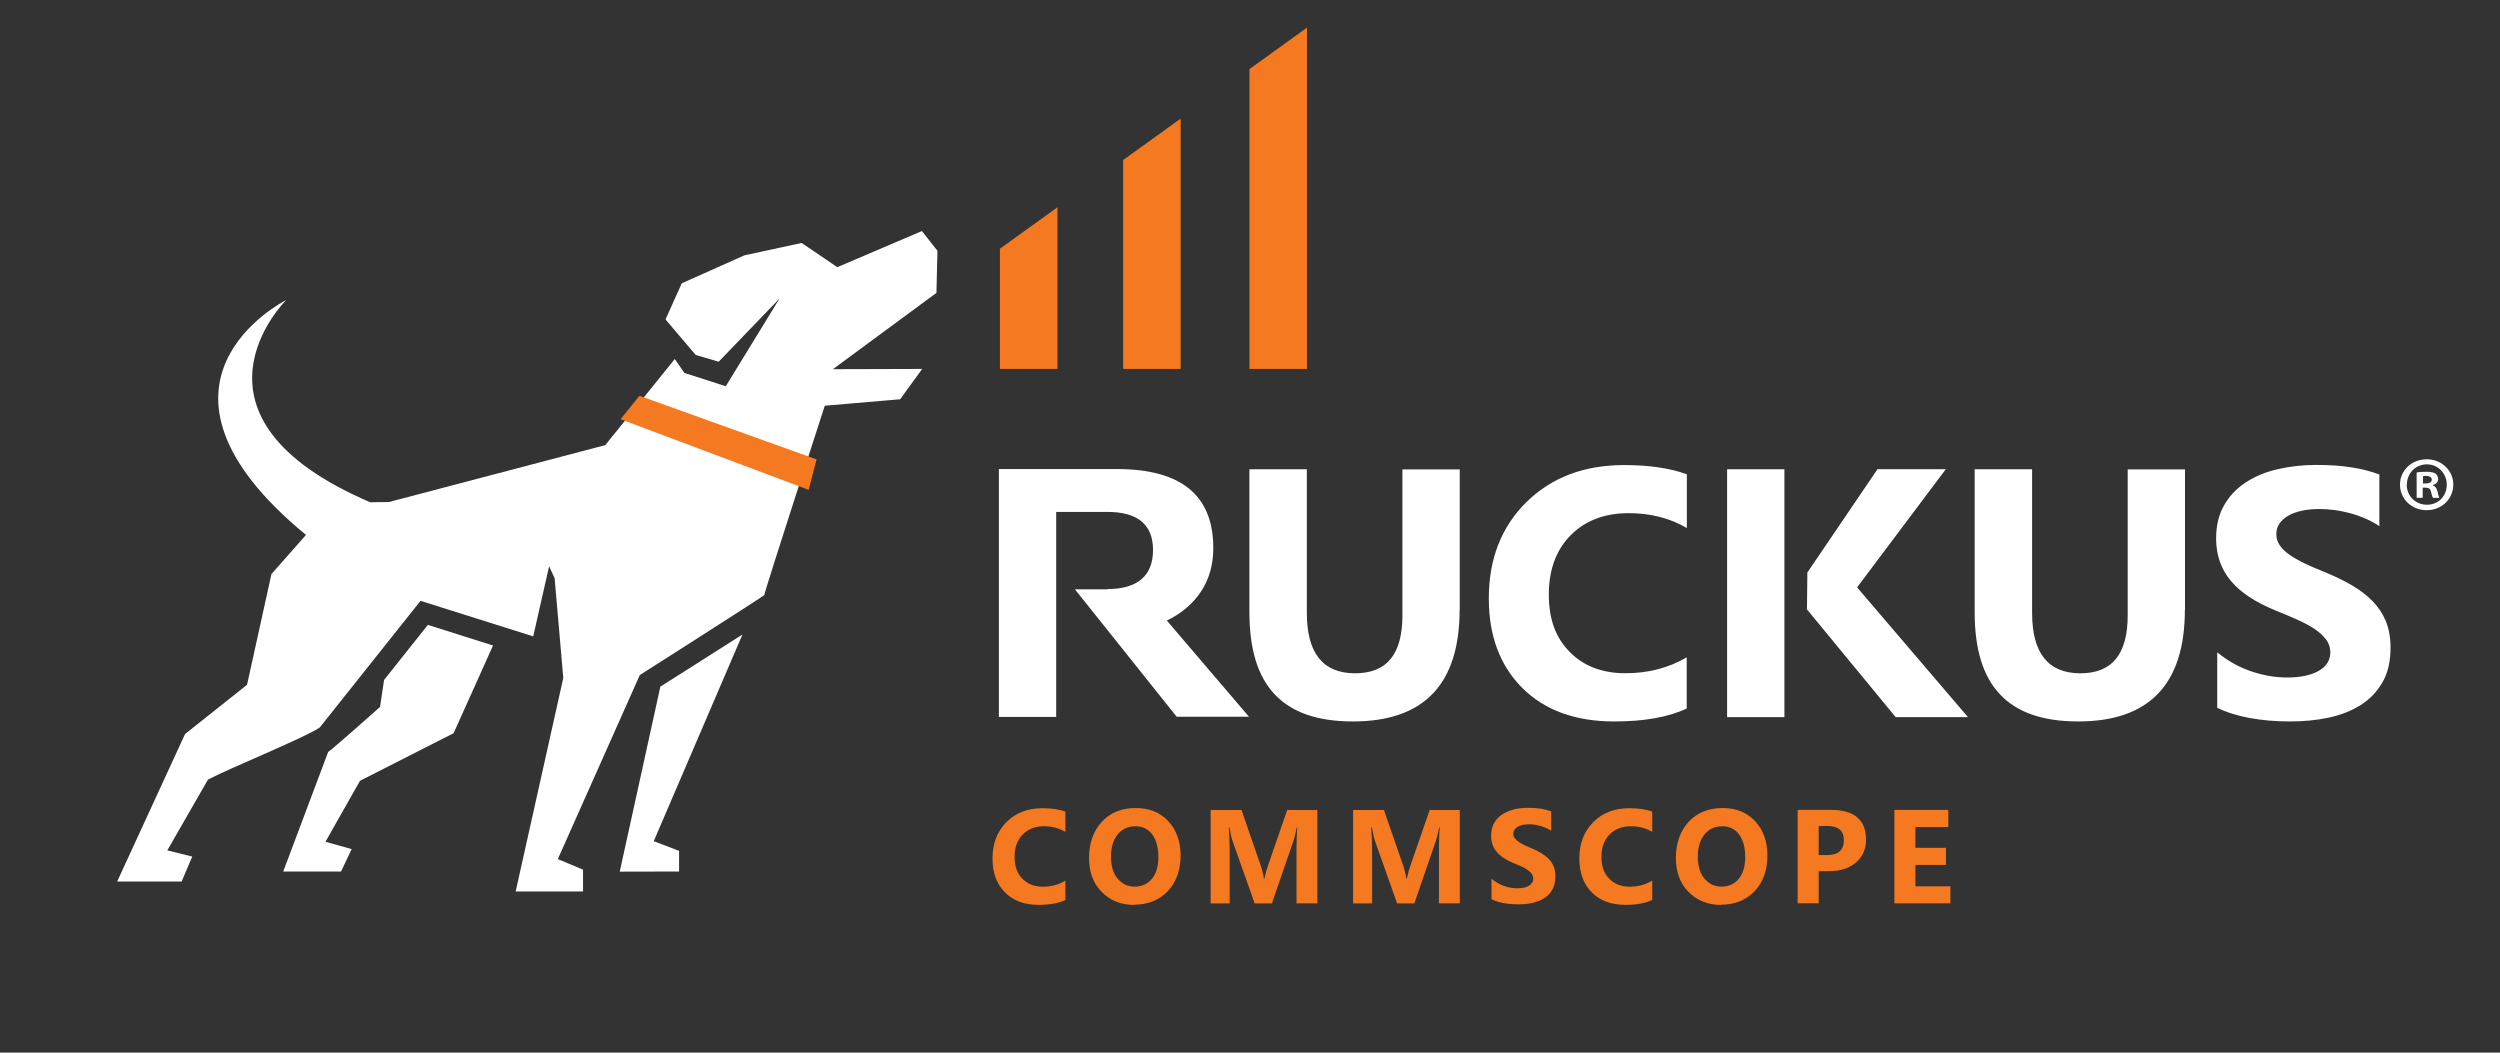
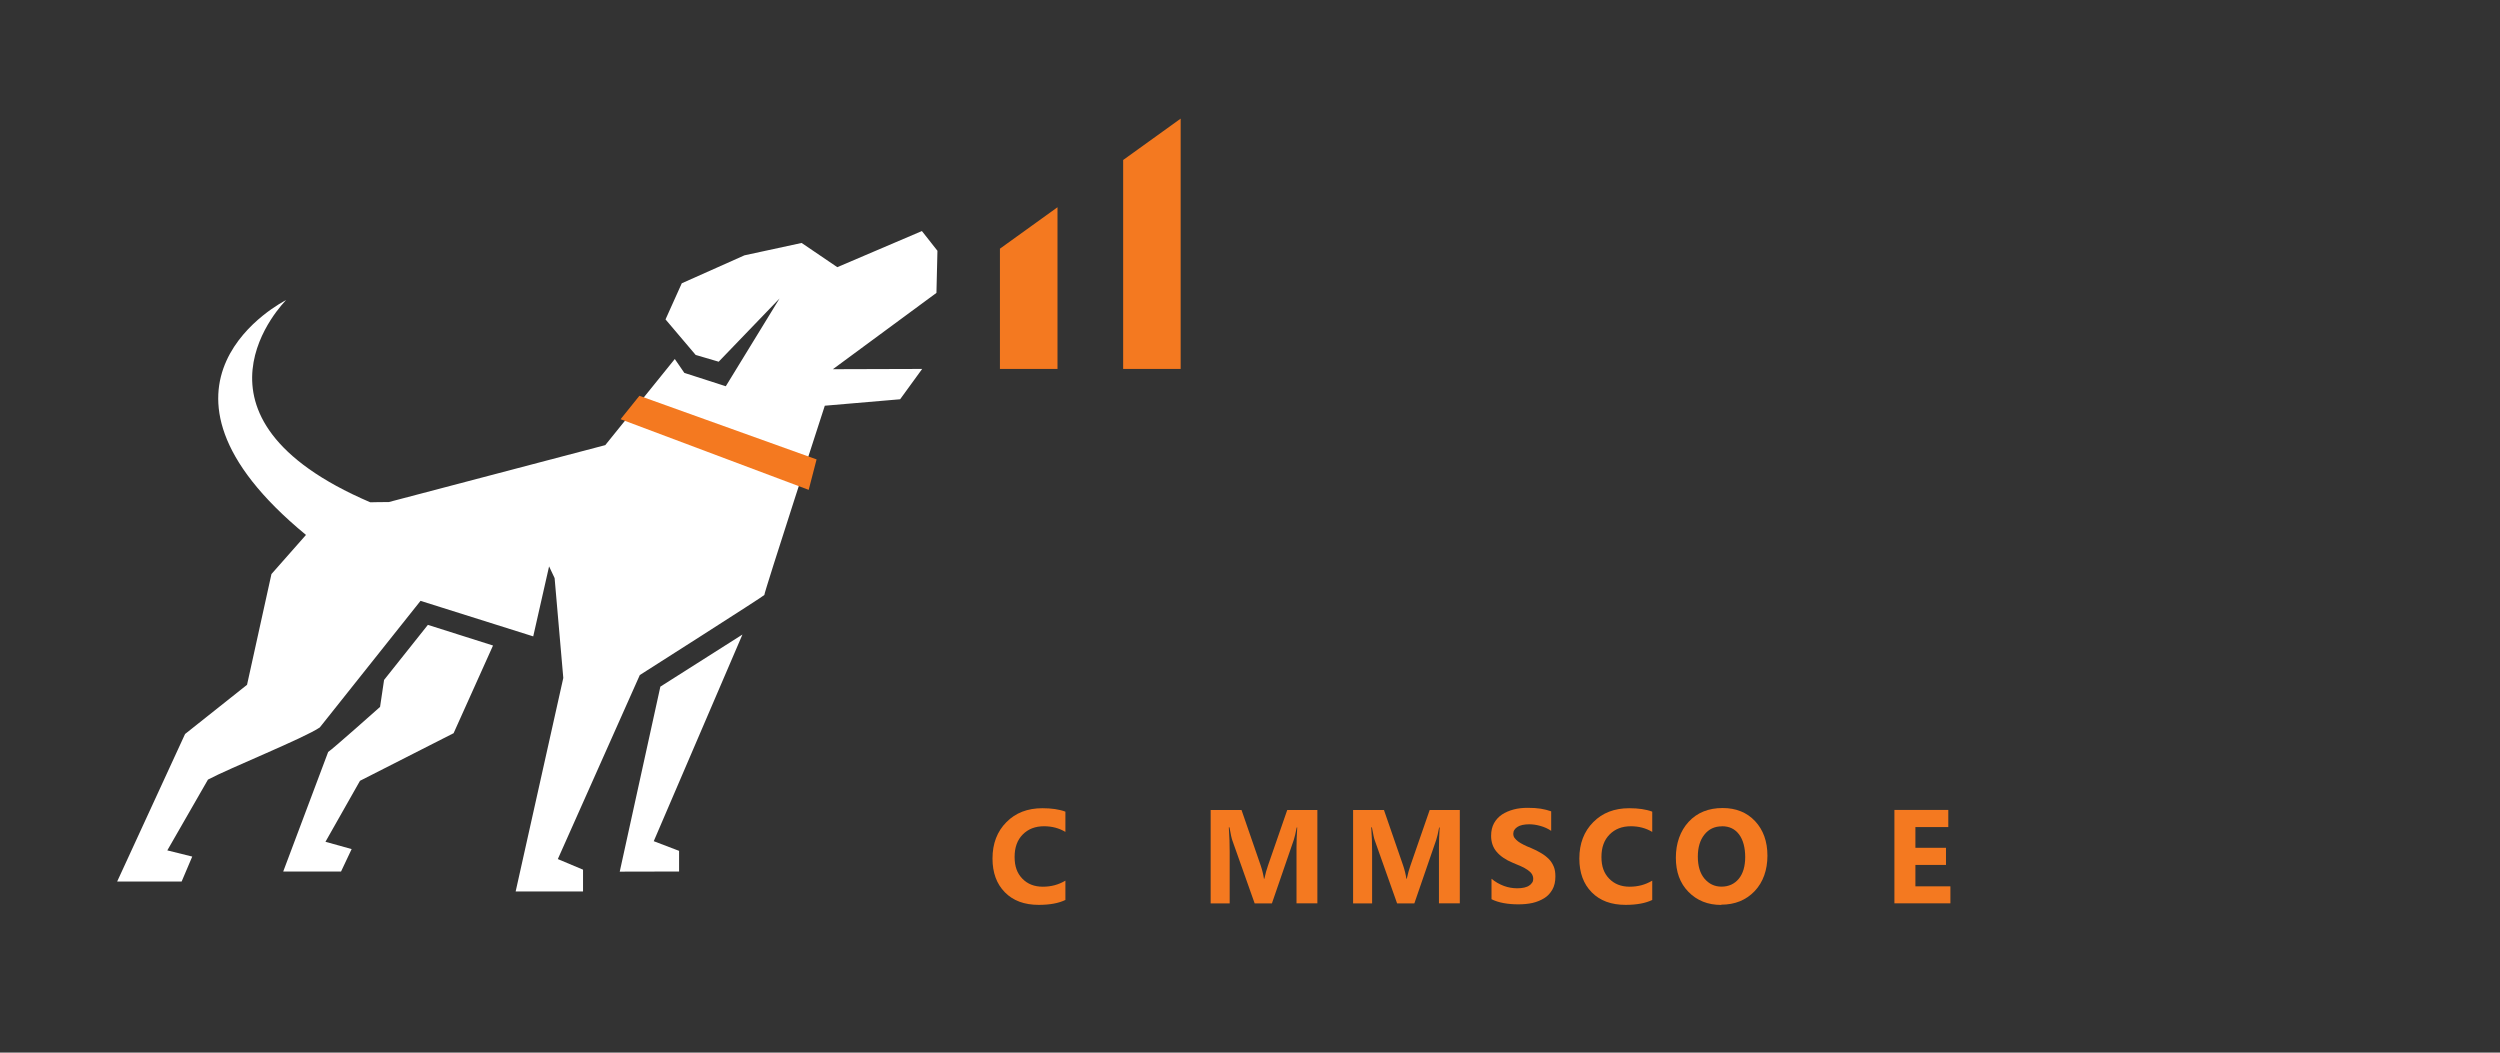
<svg xmlns="http://www.w3.org/2000/svg" id="All_Logos" viewBox="0 0 380 160">
  <rect x="0" y="0" width="380" height="160" fill="#333333" stroke="none" />
  <defs>
    <style>.cls-1{fill:none;}.cls-2{fill:#f47920;}.cls-3{fill:#fff;}</style>
  </defs>
  <path class="cls-3" d="M142.5,38.13l-2.37-3.01-12.86,5.49-5.42-3.68-8.69,1.88-9.53,4.25-2.47,5.49,4.58,5.4,3.5,1.03,9.25-9.61-8.17,13.34-6.3-2.03-1.45-2.11-10.57,13.09-32.89,8.65c-1.15,0-2.83,.04-2.83,.04-30.48-13.06-12.96-30.55-12.79-30.74-.21,.11-25,12.63,3.02,35.7l-5.25,5.95-3.71,16.83-9.42,7.48-10.32,22.42h9.8l1.61-3.79-3.79-.94,6.18-10.76c3.22-1.72,14.74-6.36,17-7.93l15.31-19.24,17.13,5.4,2.41-10.64,.84,1.78,1.32,15.18-7.24,32.45h10.24v-3.31l-3.83-1.61,12.46-27.97s18.95-12.06,18.93-12.17c-.06-.31,9.19-28.77,9.19-28.77l11.45-.98,3.35-4.61-13.57,.04,15.74-11.6,.15-6.34v-.08Zm-42.11,66.23l12.46-7.91-13.48,31.41,3.85,1.47v3.14l-9.02,.02,6.18-28.14Zm-31.43,7.08l-14.24,7.24-5.25,9.27,3.98,1.11-1.61,3.41h-8.79l6.83-18.17c.65-.4,7.89-6.85,7.89-6.85l.61-4.1,6.66-8.37,9.9,3.14s-5.99,13.32-5.99,13.32Z" />
  <line class="cls-1" x1="124.58" y1="38.41" x2="124.56" y2="38.43" />
  <polygon class="cls-2" points="122.92 74.46 94.33 63.72 97.19 60.16 124.12 69.83 122.92 74.46" />
-   <path class="cls-3" d="M221.86,92.68c0,11.31-5.4,16.98-16.21,16.98s-15.74-5.53-15.74-16.58v-21.75h8.73v21.86c0,6.09,2.45,9.15,7.33,9.15s7.2-2.95,7.2-8.82v-22.17h8.71v21.36l-.02-.04Zm34.57,14.99c-2.81,1.34-6.51,1.99-11.05,1.99-5.93,0-10.59-1.7-13.99-5.09-3.39-3.39-5.09-7.93-5.09-13.59,0-6.03,1.91-10.91,5.72-14.66s8.77-5.63,14.85-5.63c3.77,0,6.95,.46,9.53,1.4v8.17c-2.58-1.51-5.53-2.26-8.84-2.26-3.64,0-6.57,1.11-8.79,3.33s-3.35,5.25-3.35,9.04,1.05,6.55,3.16,8.71c2.11,2.16,4.94,3.25,8.48,3.25s6.51-.8,9.32-2.41v7.75h.04Zm75.67-14.99c0,11.31-5.4,16.98-16.21,16.98s-15.74-5.53-15.74-16.58v-21.75h8.73v21.86c0,6.09,2.45,9.15,7.33,9.15s7.2-2.95,7.2-8.82v-22.17h8.71v21.36l-.02-.04Zm4.92,14.87v-8.4c1.57,1.28,3.25,2.24,5.09,2.87s3.68,.96,5.55,.96c1.09,0,2.05-.1,2.87-.29s1.49-.46,2.05-.8c.56-.34,.96-.75,1.23-1.21s.4-.98,.4-1.51c0-.73-.21-1.4-.65-1.97s-1.01-1.11-1.76-1.61c-.75-.5-1.63-.96-2.66-1.42-1.01-.46-2.12-.92-3.31-1.4-3.02-1.23-5.26-2.72-6.76-4.5-1.47-1.76-2.22-3.91-2.22-6.41,0-1.95,.4-3.66,1.21-5.05,.8-1.42,1.91-2.57,3.29-3.48,1.4-.92,3.01-1.59,4.84-2.01,1.84-.42,3.77-.65,5.82-.65s3.79,.11,5.34,.36c1.55,.23,2.99,.59,4.31,1.09v7.85c-.65-.44-1.36-.82-2.11-1.15-.77-.33-1.55-.61-2.35-.82s-1.61-.38-2.41-.48-1.55-.15-2.28-.15c-1,0-1.9,.1-2.7,.27-.8,.19-1.49,.44-2.05,.78-.56,.33-1,.73-1.3,1.19-.31,.46-.46,.98-.46,1.57,0,.63,.17,1.19,.52,1.7,.34,.5,.82,.98,1.45,1.42,.63,.44,1.4,.88,2.3,1.32,.9,.42,1.91,.88,3.04,1.32,1.55,.63,2.93,1.3,4.15,2.01s2.28,1.51,3.16,2.41c.88,.9,1.55,1.91,2.03,3.06,.46,1.15,.71,2.49,.71,4,0,2.11-.4,3.87-1.23,5.3s-1.93,2.58-3.33,3.46c-1.4,.88-3.02,1.51-4.88,1.91s-3.83,.57-5.9,.57-4.13-.17-6.05-.52-3.58-.88-4.98-1.57l.02-.04Zm-65.79,1.45h-8.71v-37.67h8.71v37.67Zm3.43-16.37l13.48,16.37h10.99l-16.85-19.72,13.48-17.96h-10.38l-10.66,15.7-.06,5.61Zm-97.32,1.7c1.05-.5,2.03-1.11,2.89-1.84,2.79-2.34,4.19-5.4,4.19-9.19,0-8-4.86-12-14.61-12h-17.98v37.67h8.71v-31.16h7.77c4.63,0,6.95,1.93,6.95,5.8s-2.32,5.93-6.95,5.93v.04h-4.92l15.47,19.37h10.99l-12.52-14.66v.04Zm195.56-20.67c0,2.18-1.76,3.89-4.04,3.89s-4.06-1.7-4.06-3.89,1.8-3.85,4.06-3.85,4.04,1.7,4.04,3.85Zm-7.08,0c0,1.7,1.3,3.06,3.08,3.06s3.01-1.36,3.01-3.04-1.28-3.1-3.02-3.1-3.04,1.38-3.04,3.06l-.02,.02Zm2.43,2.01h-.92v-3.85c.36-.08,.86-.11,1.51-.11,.75,0,1.09,.11,1.38,.29,.21,.17,.38,.48,.38,.84,0,.42-.34,.75-.82,.9v.04c.38,.13,.59,.42,.73,.94,.11,.59,.19,.82,.29,.96h-.98c-.11-.13-.19-.5-.31-.94-.08-.42-.31-.61-.82-.61h-.44v1.55h0Zm.02-2.18h.44c.5,0,.92-.17,.92-.56,0-.34-.27-.59-.84-.59-.25,0-.4,.02-.5,.04v1.11h-.02Z" />
  <g>
    <polygon class="cls-2" points="151.99 37.8 151.99 56.08 160.74 56.08 160.74 31.5 151.99 37.8" />
    <polygon class="cls-2" points="170.72 24.32 170.72 56.08 179.46 56.08 179.46 18.03 170.72 24.32" />
-     <polygon class="cls-2" points="189.92 10.5 189.92 56.08 198.66 56.08 198.66 4.2 189.92 10.5" />
  </g>
  <g>
    <path class="cls-2" d="M161.95,136.79c-1.03,.5-2.39,.75-4.06,.75-2.18,0-3.89-.63-5.15-1.91s-1.88-2.99-1.88-5.13c0-2.28,.71-4.12,2.11-5.53,1.4-1.42,3.22-2.12,5.47-2.12,1.38,0,2.57,.17,3.5,.52v3.08c-.96-.57-2.03-.86-3.25-.86-1.34,0-2.41,.42-3.24,1.26s-1.23,1.97-1.23,3.41,.38,2.47,1.17,3.29,1.82,1.23,3.12,1.23,2.39-.31,3.43-.92v2.95Z" />
-     <path class="cls-2" d="M172.42,137.55c-2.03,0-3.69-.67-4.98-1.99s-1.91-3.04-1.91-5.19,.65-4.06,1.95-5.46,3.02-2.09,5.17-2.09c2.03,0,3.68,.67,4.92,1.99s1.88,3.08,1.88,5.25-.65,4.04-1.95,5.4-2.99,2.05-5.07,2.05v.04Zm.13-11.95c-1.13,0-2.01,.42-2.68,1.26s-1,1.95-1,3.35,.33,2.53,1,3.33,1.53,1.23,2.6,1.23,1.97-.4,2.62-1.19,.98-1.9,.98-3.31-.31-2.62-.94-3.45-1.49-1.23-2.58-1.23Z" />
    <path class="cls-2" d="M200.23,137.31h-3.16v-8.5c0-.92,.04-1.93,.11-3.04h-.08c-.17,.88-.31,1.49-.44,1.88l-3.33,9.67h-2.62l-3.39-9.57c-.1-.25-.25-.92-.44-1.99h-.1c.1,1.4,.13,2.62,.13,3.69v7.87h-2.89v-14.2h4.69l2.91,8.42c.23,.67,.4,1.36,.5,2.03h.06c.17-.78,.36-1.47,.57-2.05l2.91-8.4h4.58v14.2h-.02Z" />
    <path class="cls-2" d="M221.88,137.31h-3.16v-8.5c0-.92,.04-1.93,.11-3.04h-.08c-.17,.88-.31,1.49-.44,1.88l-3.33,9.67h-2.62l-3.39-9.57c-.1-.25-.25-.92-.44-1.99h-.1c.1,1.4,.13,2.62,.13,3.69v7.87h-2.89v-14.2h4.69l2.91,8.42c.23,.67,.4,1.36,.5,2.03h.06c.17-.78,.36-1.47,.57-2.05l2.91-8.4h4.58v14.2h-.02Z" />
    <path class="cls-2" d="M226.71,136.75v-3.18c.57,.48,1.21,.84,1.88,1.09s1.36,.36,2.05,.36c.4,0,.75-.04,1.05-.11s.56-.17,.75-.31c.21-.13,.34-.29,.46-.46s.15-.36,.15-.57c0-.27-.08-.52-.23-.75s-.38-.42-.65-.61-.59-.36-.98-.54-.78-.34-1.23-.52c-1.11-.46-1.93-1.03-2.49-1.7-.56-.67-.82-1.47-.82-2.41,0-.75,.15-1.38,.44-1.91s.71-.98,1.21-1.32c.52-.34,1.11-.59,1.78-.77s1.38-.25,2.14-.25,1.4,.04,1.97,.13,1.09,.23,1.59,.4v2.97c-.23-.17-.5-.31-.78-.44-.29-.13-.57-.23-.86-.31s-.59-.15-.88-.19c-.29-.04-.57-.06-.84-.06-.36,0-.69,.04-1,.1s-.56,.17-.75,.29-.36,.27-.48,.46-.17,.36-.17,.59,.06,.46,.19,.63,.31,.36,.54,.54,.52,.33,.84,.5,.71,.33,1.13,.5c.57,.23,1.07,.5,1.53,.77s.84,.57,1.17,.9,.57,.73,.75,1.15,.25,.94,.25,1.51c0,.78-.15,1.45-.46,1.99s-.71,.98-1.23,1.3-1.11,.57-1.8,.73c-.69,.15-1.4,.21-2.16,.21s-1.53-.06-2.22-.19c-.71-.13-1.32-.33-1.84-.59v.08Z" />
    <path class="cls-2" d="M251.15,136.79c-1.03,.5-2.39,.75-4.06,.75-2.18,0-3.89-.63-5.15-1.91s-1.88-2.99-1.88-5.13c0-2.28,.71-4.12,2.11-5.53,1.4-1.42,3.22-2.12,5.47-2.12,1.38,0,2.57,.17,3.5,.52v3.08c-.96-.57-2.03-.86-3.25-.86-1.34,0-2.41,.42-3.24,1.26s-1.23,1.97-1.23,3.41,.38,2.47,1.17,3.29,1.82,1.23,3.12,1.23,2.39-.31,3.43-.92v2.95Z" />
    <path class="cls-2" d="M261.62,137.55c-2.03,0-3.69-.67-4.98-1.99s-1.91-3.04-1.91-5.19,.65-4.06,1.95-5.46,3.02-2.09,5.17-2.09c2.03,0,3.68,.67,4.92,1.99,1.24,1.32,1.88,3.08,1.88,5.25s-.65,4.04-1.95,5.4c-1.3,1.36-2.99,2.05-5.07,2.05v.04Zm.13-11.95c-1.13,0-2.01,.42-2.68,1.26s-1,1.95-1,3.35,.33,2.53,1,3.33,1.53,1.23,2.6,1.23,1.97-.4,2.62-1.19,.98-1.9,.98-3.31-.31-2.62-.94-3.45-1.49-1.23-2.58-1.23h0Z" />
-     <path class="cls-2" d="M276.44,132.4v4.9h-3.2v-14.2h5.02c3.58,0,5.38,1.51,5.38,4.54,0,1.44-.52,2.58-1.53,3.46-1.03,.88-2.39,1.32-4.12,1.32h-1.53l-.02-.02Zm0-6.85v4.42h1.26c1.7,0,2.57-.75,2.57-2.24s-.86-2.18-2.57-2.18h-1.26Z" />
    <path class="cls-2" d="M296.47,137.31h-8.52v-14.2h8.19v2.6h-5v3.16h4.65v2.6h-4.65v3.25h5.32v2.58Z" />
  </g>
</svg>